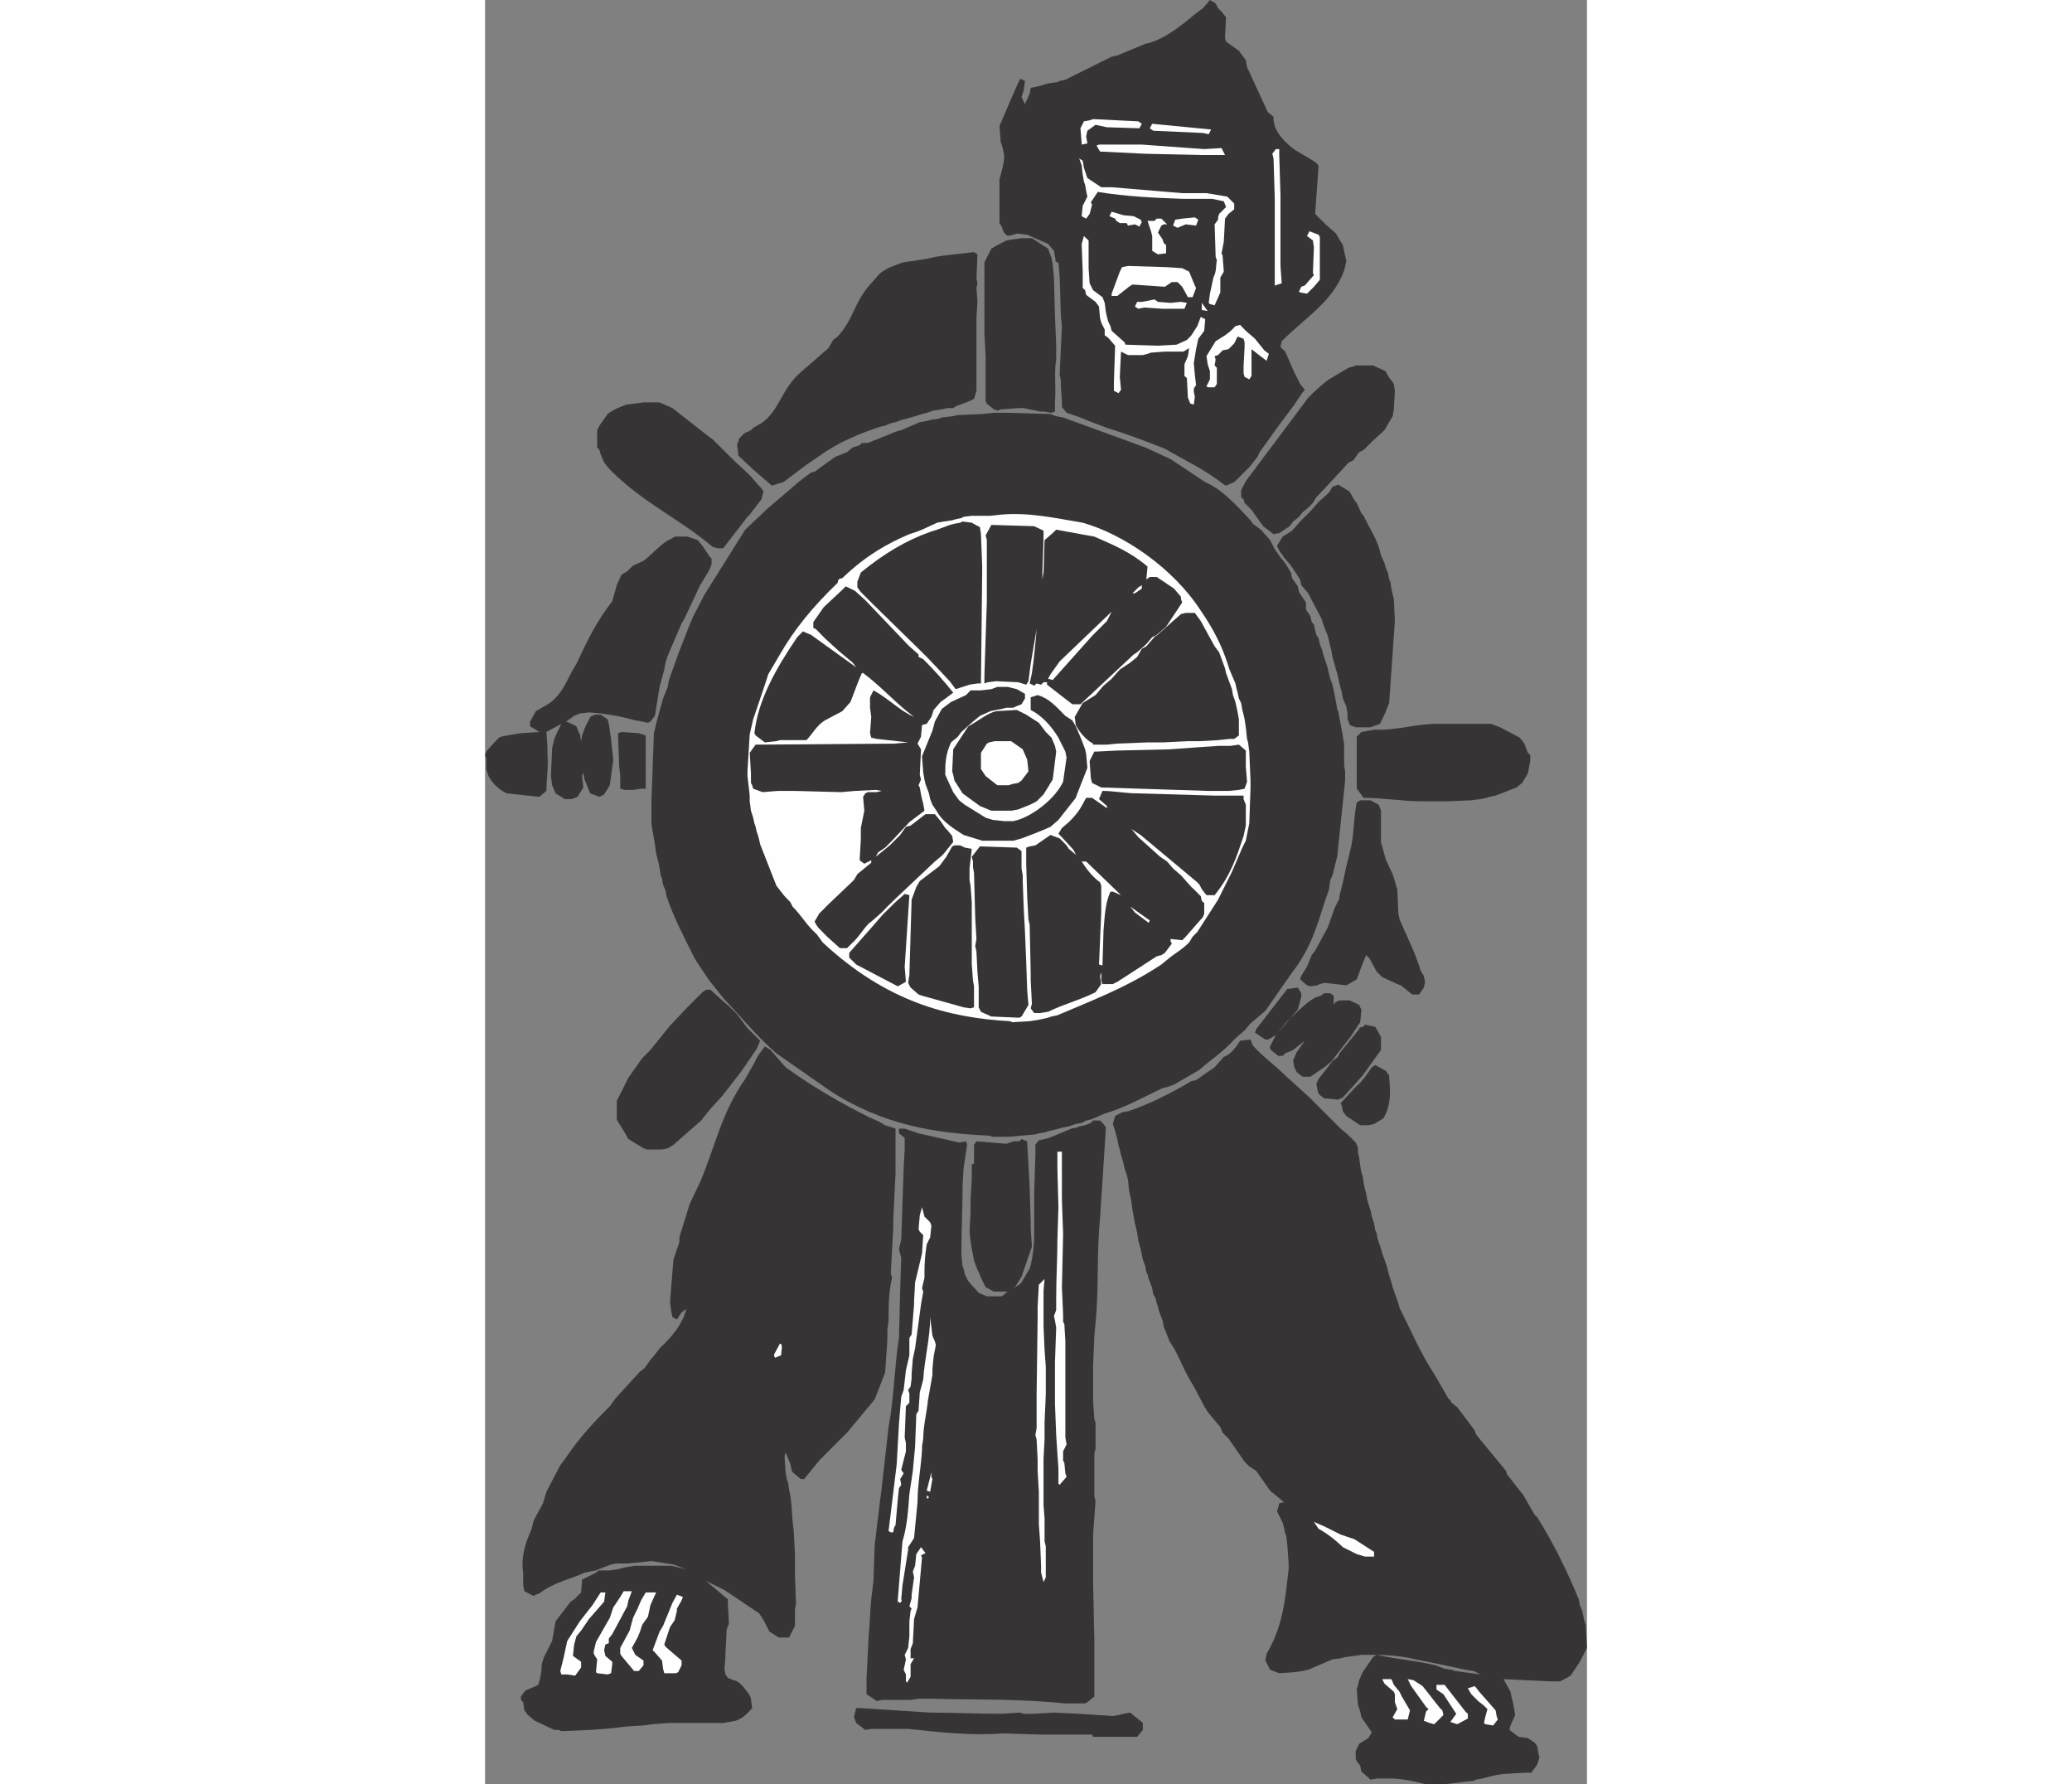
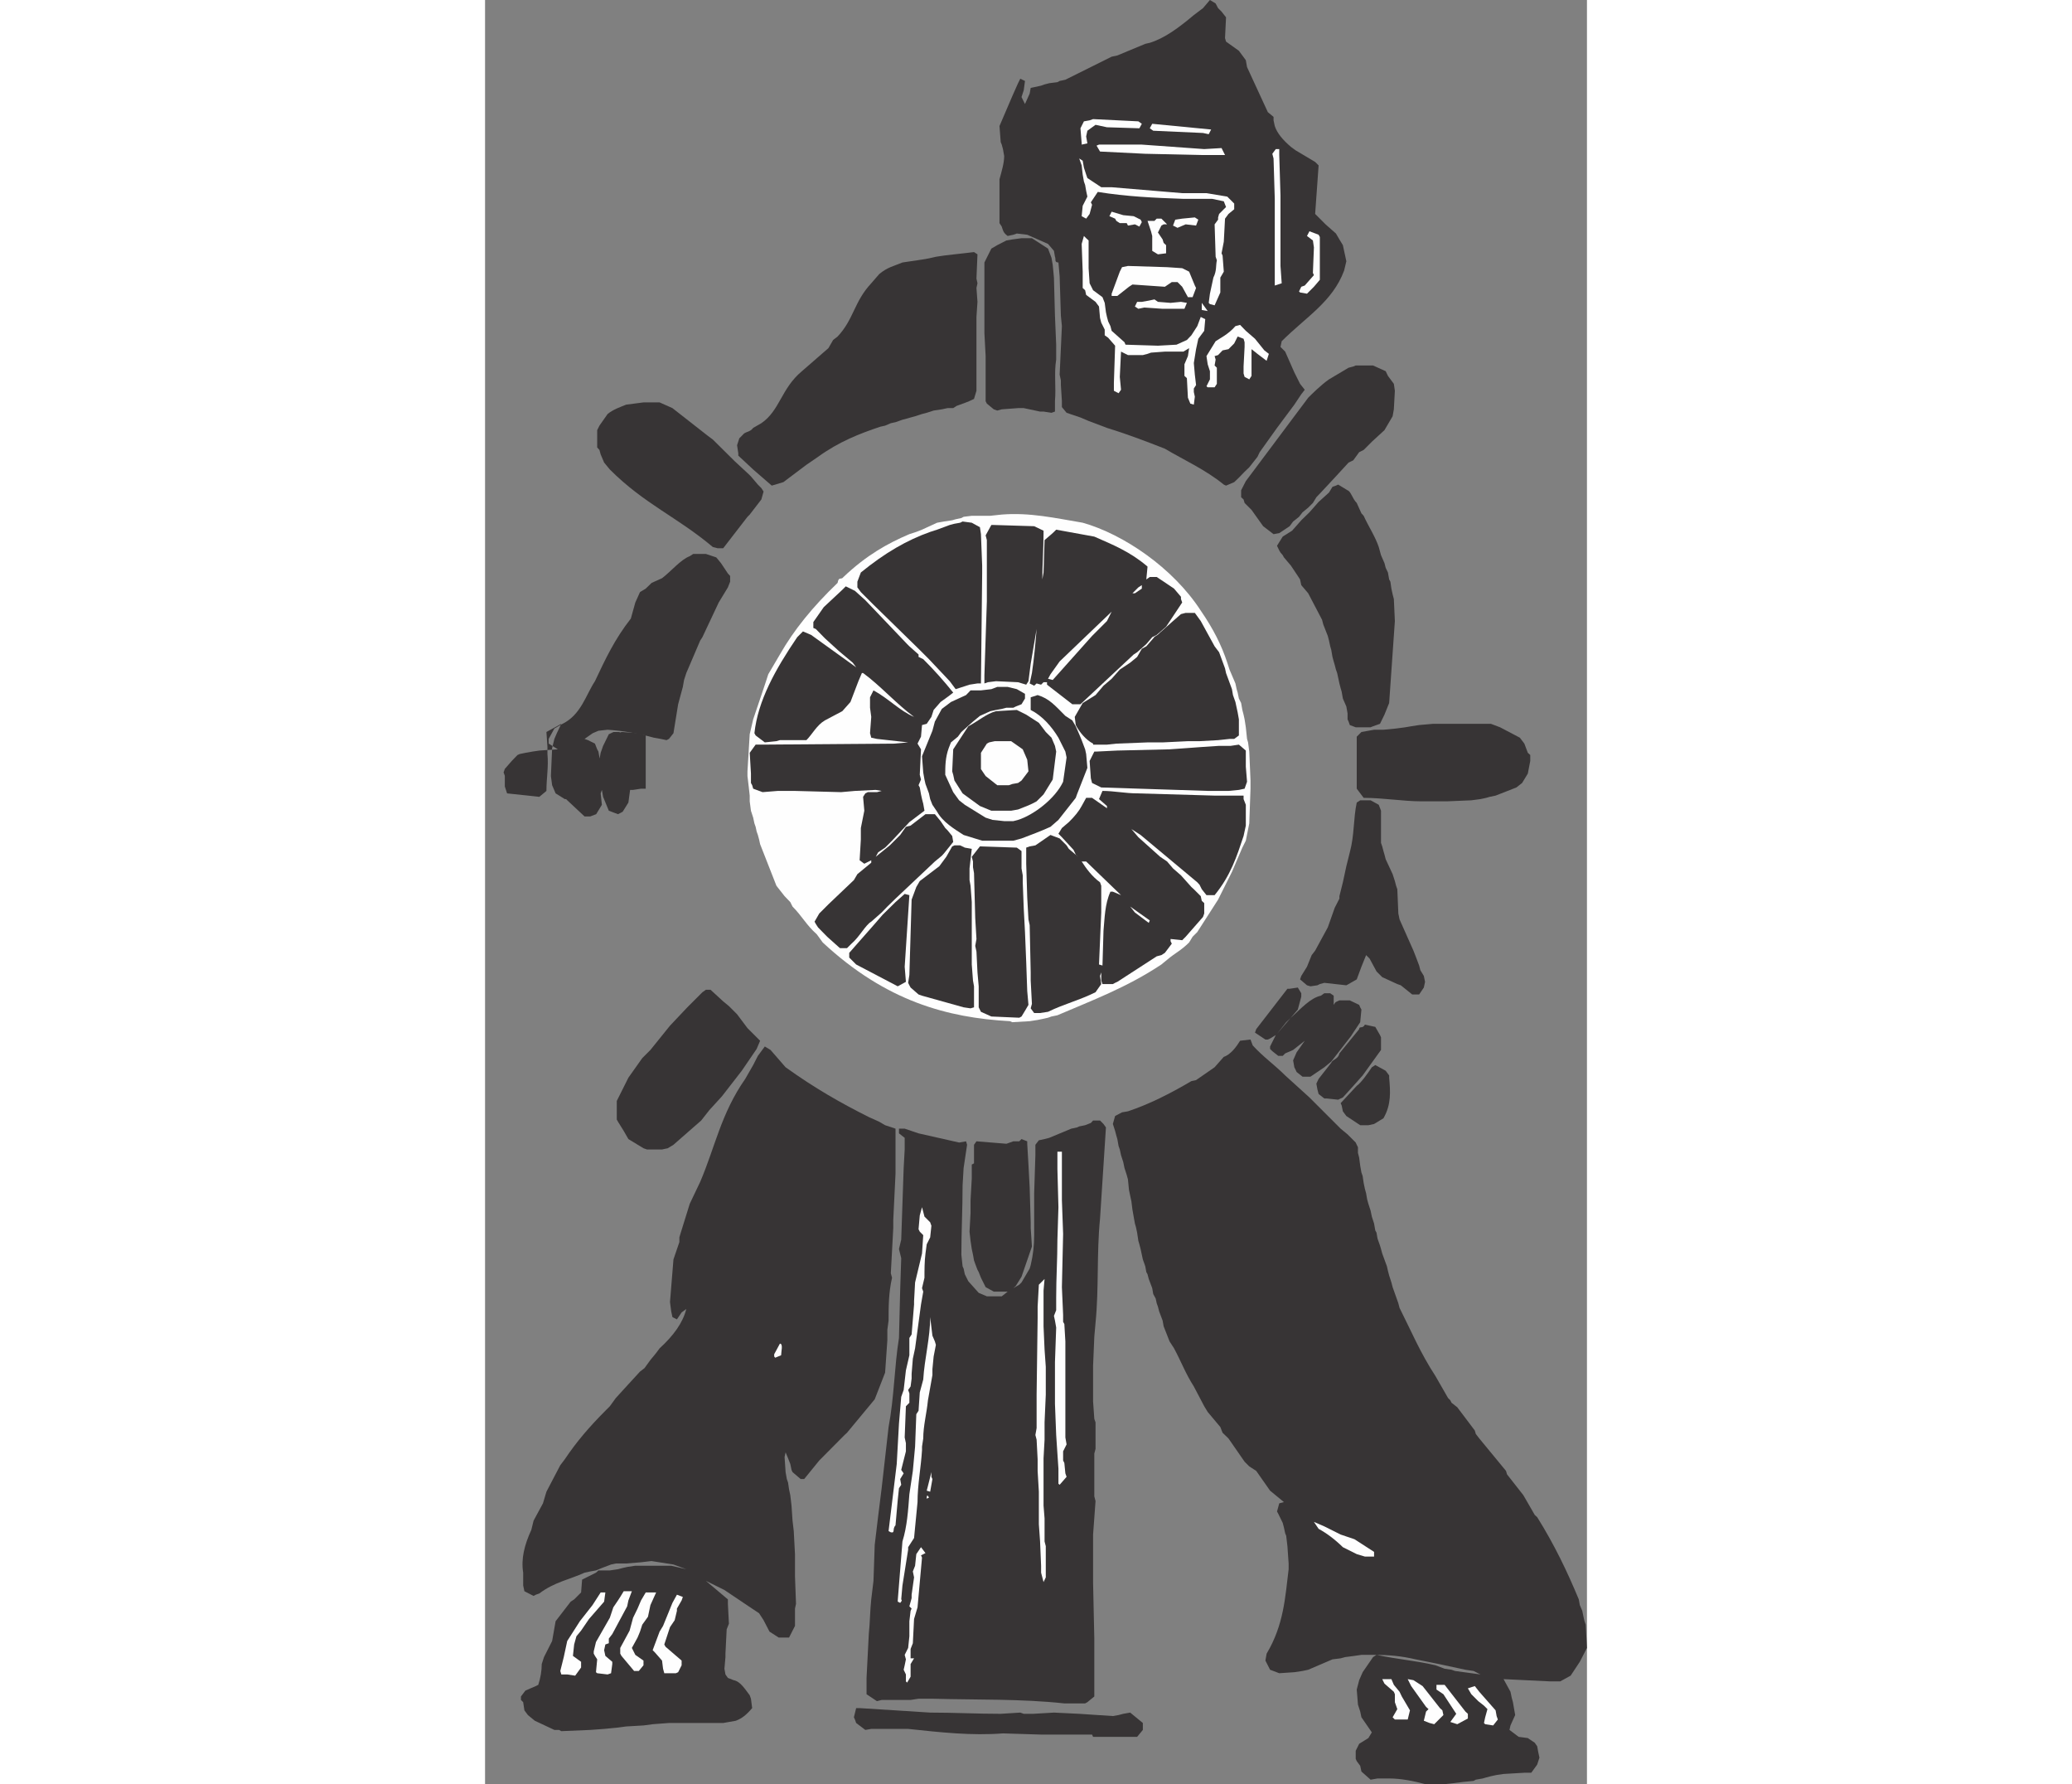
<svg xmlns="http://www.w3.org/2000/svg" xml:space="preserve" width="7.848in" height="6.757in" version="1.1" style="shape-rendering:geometricPrecision; text-rendering:geometricPrecision; image-rendering:optimizeQuality; fill-rule:evenodd; clip-rule:evenodd" viewBox="0 0 138269.11 223855.83">
  <rect x="0" y="0" width="138269.11" height="223855.83" fill="#808080" stroke="none" />
  <defs>
    <style type="text/css">
   
    .fil2 {fill:none}
    .fil1 {fill:#FEFEFE}
    .fil0 {fill:#373435}
   
  </style>
  </defs>
  <g id="Layer_x0020__x0028_Black_x0020_and_x0020_White_x0029_">
    <g id="_2008546202464">
      <path class="fil0" d="M120128.28 223855.83l-2046.9 0 0 0c-1586.34,-435.03 -3172.69,-742.04 -4631.16,-742.04l0 0 -1458.4 0 -869.98 153.54 -1151.39 -1023.45 -153.47 -716.44 -434.95 -588.5 -127.94 -281.48 0 -1023.45 434.95 -869.91 1151.39 -716.44 434.95 -716.44 -1304.93 -1893.36 -153.47 -716.44 -281.48 -869.91 -153.47 -1893.43 307.01 -1176.99 434.95 -997.85 1304.93 -1893.43 434.95 -281.41 0 0c2609.79,562.89 4912.57,716.44 7394.5,1304.86l0 0 1151.39 435.03 869.91 127.94 434.95 153.47 3198.36 434.95 -869.98 -434.95 -1023.45 -153.47 -2021.3 -435.03 -1304.93 -281.41 -2916.88 -588.5 0 0c-1867.75,-434.95 -3479.7,-562.89 -5219.59,-562.89l0 0 -1586.42 0 -869.91 127.94 -1176.99 153.47 -562.89 153.54 -1023.45 127.94 -3044.82 1304.93 -716.36 153.47 -1023.45 153.54 -1893.43 127.94 -1151.39 -434.95 -588.5 -1151.39 153.54 -869.98 0 0c2174.84,-3633.24 2328.38,-7113.02 2763.34,-10592.79l0 0 0 -716.44 -153.54 -2174.84 -153.54 -1304.86 -127.87 -307.09 -153.54 -716.44 -153.54 -588.42 -562.89 -1151.39 -153.54 -281.48 281.48 -1023.45 588.5 -153.54 -1739.89 -1432.8 -1739.89 -2481.93 -869.91 -562.89 -588.5 -588.5 -2021.37 -2916.81 -741.97 -716.44 -281.48 -716.44 -1586.34 -1893.43 -434.95 -716.36 -1304.93 -2481.93 0 0c-1023.45,-1586.34 -1611.95,-3172.69 -2481.85,-4784.63l0 0 -562.89 -869.98 -742.04 -1893.36 -127.94 -716.44 -434.95 -1151.39 -153.54 -588.5 -153.47 -434.95 -127.94 -588.5 -307.09 -562.89 -127.94 -742.04 -434.95 -1151.39 -153.47 -588.5 -153.54 -281.41 -127.94 -716.44 -307.01 -869.91 -127.94 -588.5 -153.54 -716.44 -153.54 -588.5 -127.87 -434.95 -153.54 -1023.45 -153.54 -716.44 -127.94 -434.95 -153.47 -869.98 -153.54 -869.91 -127.94 -1023.45 -153.54 -716.44 -153.47 -742.04 -127.94 -1304.86 -153.54 -562.89 -281.41 -869.98 -153.54 -741.97 -281.48 -869.98 -153.47 -716.44 -153.54 -434.95 -153.54 -869.91 -127.87 -434.95 -153.54 -588.5 -281.48 -869.98 281.48 -997.85 869.91 -460.56 742.04 -127.94 0 0c2609.79,-869.91 5219.66,-2174.84 7957.4,-3786.79l0 0 588.5 -127.94 2328.31 -1611.95 1151.39 -1304.93 0 0c869.98,-281.41 1611.95,-1304.86 2046.97,-2021.3l0 0 1304.86 -153.54 281.48 742.04 0 0c1304.93,1432.8 2763.34,2456.25 4068.27,3761.18l0 0 3044.75 2763.34 869.98 869.98 3044.75 3044.75 869.98 716.44 1023.45 1023.45 127.94 281.48 153.47 307.01 0 716.44 153.54 588.5 127.94 997.85 153.47 869.91 153.54 435.03 127.94 869.91 153.54 742.04 153.47 562.89 127.94 741.97 153.54 562.89 281.41 869.98 153.54 741.97 281.48 869.98 153.47 869.91 153.54 281.48 127.94 741.97 307.01 869.98 127.94 434.95 153.54 562.89 588.5 1611.95 127.94 562.89 153.47 588.5 281.48 869.98 153.47 588.42 716.44 2021.37 153.54 588.5 0 0c1458.4,2891.28 2609.79,5654.61 4503.22,8545.89l0 0 1586.34 2763.34 281.48 281.41 153.47 307.01 716.44 562.97 2200.44 2916.81 127.94 434.95 434.95 562.97 3351.83 4068.2 127.94 434.95 2046.9 2609.87 1432.87 2481.85 307.01 281.48 0 0c2174.84,3479.77 3761.18,6806 5219.66,10311.31l0 0 127.87 716.44 307.09 716.44 153.47 741.97 127.94 562.89 153.54 435.03 153.54 2916.81 -895.58 1739.89 -1151.39 1739.89 -1023.45 562.89 -281.41 153.54 -1304.93 0 -5808.08 -281.48 869.91 1586.42 153.54 741.97 153.47 562.89 127.94 742.04 153.54 869.91 -588.5 1304.93 -127.94 562.89 1151.39 869.91 1151.39 153.54 869.98 588.5 307.01 434.95 127.94 716.44 153.47 716.44 -281.41 869.91 -742.04 1023.45 -869.91 0 -2609.79 153.54 -869.98 127.94 -716.44 153.54 -588.5 153.47 -434.95 127.94 -869.91 153.54 -281.48 153.47 -1304.86 127.94 -1176.99 153.54 -1432.87 153.54z" />
      <path class="fil0" d="M78192.07 217894.13l-1893.36 0 -127.94 -281.41 -6243.04 0 -4938.18 -153.54 0 0c-3914.73,307.09 -7829.45,-127.94 -11897.73,-562.89l0 0 -4631.09 0 -742.04 127.94 -1151.39 -869.91 -153.54 -435.03 -127.87 -281.41 281.41 -1151.39 434.95 0 8852.9 562.89 0 0c3044.82,0 5808.16,153.54 8852.98,153.54l0 0 2456.25 -153.54 434.95 153.54 1176.99 0 2609.87 -153.54 3172.62 153.54 4221.74 281.41 716.44 -127.94 588.5 -153.47 869.91 -153.54 1586.42 1304.93 0 869.91 -716.44 869.91 -281.48 0 -3351.83 0z" />
      <path class="fil0" d="M9287.86 217024.22l-588.5 0 -2456.32 -1151.39 -869.91 -716.44 -434.95 -588.5 -153.54 -1023.45 -281.48 -281.41 0 -435.03 562.97 -741.97 1304.86 -562.89 307.09 -153.54 0 0c281.41,-869.91 434.95,-1739.89 434.95,-2609.79l0 0 281.41 -869.98 1023.45 -2021.3 435.03 -2481.93 1893.36 -2456.25 434.95 -281.48 869.98 -869.91 127.94 -1611.95 1739.89 -869.98 307.01 -281.41 1432.87 0 1023.45 -153.54 588.5 -153.54 562.89 -127.87 1023.45 -153.54 4503.22 0 1893.36 434.95 -1611.95 -588.5 -2763.34 -434.95 -1304.86 153.54 -1867.83 153.47 -1304.93 0 -588.5 127.94 -1151.39 434.95 -741.97 307.09 -716.44 127.94 -716.44 153.47 0 0c-1893.36,869.98 -3786.79,1176.99 -5680.22,2609.87l0 0 -434.95 153.47 -281.41 153.54 -1151.39 -588.5 -153.54 -716.44 0 -434.95 0 -1176.99 0 0c-281.48,-1739.89 153.54,-3479.7 1023.45,-5373.13l0 0 281.48 -1151.39 1176.92 -2174.84 435.03 -1458.4 1739.89 -3326.3 562.89 -741.97 0 0c1458.4,-2174.84 3044.75,-4042.67 5219.59,-6217.51l0 0 435.03 -434.95 741.97 -1023.45 1586.34 -1739.89 1458.48 -1586.42 562.89 -434.95 741.97 -1023.45 716.44 -869.91 434.95 -588.5 0 0c1739.89,-1586.34 2916.88,-3198.29 3351.83,-4938.18l0 0 -588.5 434.95 -588.5 869.91 -562.89 -281.41 -153.47 -716.44 -153.54 -1176.99 434.95 -5347.53 742.04 -2174.84 0 -588.5 127.94 -435.03 1176.92 -3786.79 1304.93 -2737.73 0 0c1867.83,-4349.68 2609.79,-8571.42 5654.61,-12921.18l0 0 997.85 -1739.89 588.5 -1151.39 869.98 -1176.92 716.36 434.95 1893.43 2174.84 0 0c3633.24,2609.79 6959.55,4503.22 10439.25,6243.11l0 0 1304.93 588.5 742.04 434.95 1304.86 434.95 0 869.98 0 4784.63 -281.41 5808.16 0 997.85 -307.09 5680.22 153.54 562.89 0 0c-434.95,1893.36 -434.95,3633.24 -434.95,5373.13l0 0 -153.54 1151.39 0 1304.93 -281.41 4068.2 -1304.93 3351.83 -3479.77 4196.21 -307.01 281.41 -3172.76 3198.36 -1893.36 2328.31 -434.95 0 -1023.52 -869.91 -127.87 -281.48 -153.54 -741.97 -281.48 -716.44 -307.01 -742.04 -127.94 588.5 127.94 1893.43 153.54 869.91 153.47 435.03 127.94 869.91 153.54 716.44 153.54 1304.86 127.87 1893.43 153.54 1304.93 153.54 2891.28 0 2763.34 127.94 3479.7 -127.94 588.5 0 2174.84 -742.04 1458.48 -1304.86 0 -1151.39 -742.04 -742.04 -1432.8 -562.89 -869.98 -1304.93 -869.91 -3044.75 -2046.97 -2328.38 -1151.39 2763.34 2328.38 0 562.89 127.94 2481.93 -281.48 716.44 -153.47 3044.75 0 434.95 -127.94 1458.48 127.94 716.36 307.01 435.03 716.44 281.41 0 0c869.91,153.54 1458.4,1176.99 2021.3,1893.43l0 0 153.54 434.95 153.47 1176.99 0 0c-741.97,869.91 -1304.86,1304.86 -2046.9,1586.34l0 0 -869.91 153.54 -716.44 127.94 -3198.29 0 -3607.71 0 -2046.9 153.47 -1151.39 153.54 -2174.84 127.94 -1176.99 153.47 -1586.34 153.54 -1739.89 127.94 -3633.32 153.54 -281.41 -153.54z" />
      <polygon class="fil1" points="121996.11,216307.78 121126.2,216026.37 121868.17,215002.92 120256.22,212546.6 119386.31,211958.1 119386.31,211369.6 120409.76,211369.6 123019.56,214721.44 123326.57,215002.92 123326.57,215591.35 " />
      <polygon class="fil1" points="125501.48,216307.78 125347.94,216154.31 125501.48,215437.88 125782.89,214414.42 125347.94,213979.4 124631.5,213416.5 123761.6,212546.6 123326.57,211804.56 124196.55,211523.15 124759.44,212239.58 126806.34,214567.9 126934.28,215284.33 127087.83,215719.29 126499.33,216461.33 " />
      <polygon class="fil1" points="118516.33,216154.31 117799.9,215872.83 118081.38,214721.44 118388.39,214414.42 118081.38,214132.94 116213.55,211523.15 115778.6,210653.17 116495.03,210781.11 117646.43,211523.15 119821.27,214286.48 120128.28,214567.9 120256.22,215156.39 119104.83,216307.78 " />
      <polygon class="fil1" points="114166.65,215719.29 113885.17,215437.88 114473.66,214414.42 114166.65,213544.45 114166.65,212546.6 114038.71,212239.58 112861.72,211216.06 112580.31,210653.17 113731.7,210653.17 114038.71,211369.6 114755.15,212239.58 115036.56,212828.01 116060.08,214567.9 115778.6,215719.29 115471.58,215719.29 " />
      <path class="fil0" d="M72690.99 213697.99c-5373.06,-588.5 -11027.67,-434.95 -16554.35,-588.5l0 0 -1739.89 0 -997.85 153.54 -3633.32 0 -588.5 153.47 -1304.86 -869.91 0 -2046.9 281.41 -5501.14 0 0c153.54,-1458.4 153.54,-2916.81 307.09,-4349.68l0 0 281.41 -2328.38 153.54 -4503.15 434.95 -3633.32 434.95 -3479.77 869.98 -7675.91 0 0c716.44,-3786.79 716.44,-7547.97 1304.86,-11181.29l0 0 153.54 -6089.57 127.94 -3914.73 -281.48 -1151.39 281.48 -1176.99 307.01 -8980.85 127.94 -2328.38 0 -1458.4 -716.44 -562.89 0 -588.5 716.44 0 1739.89 588.5 5091.72 1151.39 869.91 -153.54 127.94 435.03 -434.95 2916.81 -127.94 2174.84 0 0c0,2891.28 -153.54,5808.16 -153.54,8699.43l0 0 153.54 1458.4 127.94 281.48 153.54 716.36 434.95 869.98 1304.93 1458.4 1023.45 434.95 1867.75 0 742.04 -588.42 -1739.89 0 -1023.45 -562.97 -588.5 -1176.92 -281.41 -716.44 -153.54 -281.48 -281.48 -741.97 -153.47 -434.95 -127.94 -716.44 -153.54 -716.44 -153.54 -1023.45 -127.87 -1151.39 127.87 -2328.38 0 -1611.95 153.54 -2737.73 0 -1739.89 281.48 -153.54 0 -2328.31 307.01 -435.03 3761.18 307.09 869.98 -307.09 741.97 0 281.48 -281.41 716.44 281.41 0 307.09 153.47 2609.79 153.54 2891.28 127.94 4349.68 0 716.44 153.54 2328.38 -1304.93 3786.79 -716.44 1151.39 -307.01 281.41 741.97 -434.95 281.48 -281.41 1023.45 -1739.89 127.94 -435.03 0 0c307.01,-1304.86 434.95,-2456.25 434.95,-3761.18l0 0 0 -5245.19 153.54 -4784.71 0 -1304.86 434.95 -562.97 716.44 -153.47 588.5 -153.54 2763.26 -1151.39 716.36 -153.54 281.48 -127.87 742.04 -153.54 716.36 -281.48 281.48 -307.01 869.91 0 435.03 434.95 307.01 434.95 -742.04 11462.77 0 0c-434.95,4349.68 -127.94,8699.36 -562.89,13049.12l0 0 -153.47 1739.81 -153.54 3633.32 0 869.91 0 3633.32 153.54 2174.84 153.47 434.95 0 3326.23 -153.47 588.5 0 5373.13 153.47 588.5 -307.01 4196.21 0 4631.16 0 1458.4 153.54 6959.55 0 1176.92 0 2302.78 0 3786.79 -869.98 716.44 -281.41 153.54 -742.04 0 -1867.83 0z" />
      <polygon class="fil1" points="52963.96,211088.19 52810.42,210934.65 52810.42,210064.67 52528.93,209476.25 52656.87,208913.28 52810.42,208171.31 52656.87,207608.42 53091.83,206738.44 53245.37,205280.04 53245.37,203386.61 53398.91,202081.75 53526.85,201800.26 53245.37,201518.85 53526.85,200495.4 53526.85,200060.38 53833.87,197885.54 53680.32,197143.57 53961.81,196427.13 54115.35,194968.73 54703.77,194098.75 55266.74,194840.79 54703.77,195122.2 54831.71,195403.68 54268.82,201646.79 53833.87,203105.2 53680.32,206149.94 53398.91,206866.38 53398.91,208043.37 53833.87,208043.37 53398.91,208759.81 53398.91,210346.15 " />
      <polygon class="fil1" points="10311.31,210064.67 9569.27,210064.67 9441.4,209629.72 9876.35,207889.83 10311.31,205868.53 11897.65,203386.61 13484,201365.31 14507.52,199778.97 15095.94,199778.97 14942.47,200930.36 13049.04,203105.2 12051.2,204563.6 11462.7,205280.04 11181.22,206303.49 11027.75,207736.36 12051.2,208478.33 12051.2,209194.76 11309.16,210218.21 " />
      <polygon class="fil1" points="14072.49,209911.2 13919.02,209783.26 14072.49,208171.31 13791.08,207736.36 13637.54,207454.88 13637.54,207173.47 13919.02,205996.47 15658.91,202951.65 16093.86,201646.79 16682.36,200776.81 16963.77,200341.86 17398.72,199625.42 18422.25,199625.42 17987.22,200776.81 17833.75,201518.85 15965.92,204998.55 15530.97,205561.52 15530.97,206149.94 15095.94,206303.49 14942.47,207019.92 15095.94,207736.36 15965.92,208478.33 15965.92,208759.81 15812.38,209911.2 15377.43,210064.67 " />
      <polygon class="fil1" points="22925.4,209911.2 22490.44,209911.2 22336.97,209348.31 22209.03,208324.86 21313.45,207301.33 21032.04,207019.92 21901.95,204691.54 22336.97,203975.1 23513.89,201083.83 24076.79,200060.38 24818.83,200341.86 24665.28,200776.81 24076.79,201800.26 24076.79,202081.75 23795.38,203258.74 23206.88,204128.65 22490.44,206303.49 22643.99,206584.97 24665.28,208324.86 24665.28,208913.28 24230.33,209783.26 23948.92,209911.2 " />
      <polygon class="fil1" points="18703.66,209629.72 17117.31,207736.36 16963.77,207454.88 16963.77,206738.44 18140.76,204563.6 18575.72,202951.65 19138.61,201800.26 19573.64,200776.81 20162.06,199778.97 20443.54,199778.97 21466.99,199778.97 20750.56,201365.31 20443.54,202823.71 19727.11,203821.63 19445.7,204691.54 19138.61,205433.58 18422.25,206738.44 18857.2,207608.42 19880.65,208324.86 19880.65,208913.28 19292.15,209629.72 " />
      <path class="fil1" d="M51786.97 200930.36l0 -153.54 588.5 -7394.5 0 0c588.5,-1893.36 716.36,-3914.73 869.91,-5936.03l0 0 434.95 -2916.88 281.48 -3044.75 153.54 -4068.27 281.41 -434.95 153.54 -2302.78 434.95 -1611.95 0 0c153.54,-2609.87 869.91,-5219.66 869.91,-7829.45l0 0 281.48 2328.38 307.01 716.36 127.94 435.03 -281.41 1458.4 -153.54 1586.34 0 742.04 -562.89 3172.69 0 0c-153.54,1611.95 -588.5,3198.29 -588.5,4784.71l0 0 -153.54 1023.45 0 434.95 0 0c-127.94,2174.84 -562.89,4349.68 -562.89,6524.52l0 0 -434.95 4503.22 -742.04 1151.39 0 307.01 -716.36 4503.22 -153.54 1739.89 0 0c153.54,127.94 0,281.48 -127.94,434.95l0 0 -307.01 -153.47z" />
      <polygon class="fil1" points="70081.27,198474.03 69774.26,197297.04 69774.26,196427.13 69646.32,193382.31 69492.78,191207.47 69492.78,189621.13 69492.78,187139.27 69339.23,184529.41 69339.23,183071 69211.29,180614.68 69057.82,180026.18 69211.29,179156.28 69211.29,174960.07 69339.23,165390.72 69339.23,163932.32 69492.78,161168.98 70209.21,160452.55 70081.27,161911.02 70081.27,163062.41 70081.27,164802.3 70081.27,166388.64 70209.21,169305.45 70362.68,171480.36 70362.68,172631.75 70362.68,174960.07 70209.21,178439.84 70209.21,180614.68 70081.27,182943.06 70081.27,183812.97 70081.27,184682.95 70081.27,186269.29 70081.27,187011.33 70081.27,188879.09 70209.21,190491.03 70209.21,191795.97 70209.21,193382.31 70362.68,193970.81 70362.68,196427.13 70362.68,197885.54 " />
      <path class="fil1" d="M110405.47 195275.74l-1023.45 -307.01 -1739.89 -869.98 0 0c-1023.45,-997.85 -2021.37,-1739.89 -3044.82,-2302.78l0 0 -588.5 -869.91 1304.93 562.89 2046.9 1023.45 1739.89 588.5 2456.32 1586.34 0 588.5 -1151.39 0z" />
      <path class="fil1" d="M50635.58 192077.45l1023.45 -8417.95 281.41 -5066.12 281.48 -3351.83 307.01 -869.98 281.48 -2456.25 434.95 -1893.43 0 -2174.84 281.48 -434.95 307.01 -3761.18 0 -435.03 127.94 -2328.31 869.91 -3633.32 153.54 -2302.78 -434.95 -434.95 -153.54 -307.01 153.54 -1739.89 281.41 -1023.45 307.09 1176.92 716.36 716.44 153.54 434.95 -153.54 1458.48 -434.95 869.91 -153.47 1151.39 0 0c-127.94,1023.45 -127.94,2046.9 -127.94,3044.82l0 0 -307.09 1304.86 153.54 435.03 -281.48 1611.95 -741.97 5501.07 -281.48 1304.86 -153.47 1893.43 0 588.5 -127.94 997.85 -307.09 434.95 153.54 435.03 0 1176.92 -434.95 435.03 -153.54 3914.73 153.54 716.36 0 1023.52 -588.5 2328.31 307.01 435.03 -434.95 716.36 127.94 716.44 -281.48 434.95 -153.47 1458.48 -281.48 3198.29 0 0c-434.95,434.95 0,997.85 -588.5,869.91l0 0 -281.41 -153.47z" />
      <path class="fil1" d="M55420.21 188009.18c0,-127.94 0,-716.44 281.48,-127.94l0 0 -281.48 127.94z" />
      <polygon class="fil1" points="55420.21,187011.33 55573.75,186422.84 56008.71,184682.95 56008.71,185271.45 56136.65,185552.86 55855.16,187139.27 " />
      <path class="fil1" d="M72102.5 186269.29l-153.47 -127.94 0 -1893.36 -127.94 -1893.43 -153.54 -2328.38 -153.54 -3914.73 0 -2609.79 0 -1304.93 0 -1304.86 153.54 -4349.75 -153.54 -869.91 -127.8 -588.5 281.34 -716.44 0 -1586.34 0 0c0,-2481.85 153.54,-4784.63 153.54,-7266.56l0 0 127.94 -4068.2 -127.94 -4784.71 0 -869.91 0 -1304.93 562.89 0 0 1611.95 0 869.91 0 3607.71 153.54 4221.74 -153.54 6678.06 153.54 3479.77 0 869.98 153.47 281.41 127.94 2174.84 0 2328.38 0 716.44 0 2916.88 0 4631.09 0 1458.48 153.54 869.91 -434.95 869.98 0 1151.39 153.47 307.01 127.94 1304.93 153.54 434.95 -869.98 997.85z" />
      <path class="fil1" d="M36409.47 170328.97l-127.94 -153.54 0 -281.48 716.44 -1330.46 0 0c434.95,0 153.54,1023.45 153.54,1458.4l0 0 -742.04 307.09z" />
      <line class="fil2" x1="55420.21" y1="164367.27" x2="55420.21" y2="164367.27" />
      <polygon class="fil1" points="56443.66,164367.27 56290.19,163778.78 " />
      <line class="fil2" x1="29015.04" y1="158124.24" x2="29015.04" y2="158124.24" />
      <polygon class="fil0" points="21032.04,144205.14 20315.6,144205.14 19880.65,144051.67 17987.22,142900.28 17398.72,141876.83 16682.36,140725.44 16528.82,140443.96 16528.82,139548.45 16528.82,138115.57 17987.22,135198.76 19727.11,132742.44 20750.56,131718.99 23206.88,128674.17 25381.72,126371.39 25688.73,126064.38 27275.15,124478.03 27710.11,124170.95 28298.6,124170.95 29884.95,125629.42 30601.38,126217.92 31624.83,127241.37 32929.77,128981.26 33211.18,129262.67 34516.11,130567.6 34081.16,131591.05 32213.33,134328.78 29731.4,137527.08 28145.06,139266.96 27121.61,140571.9 26123.76,141441.8 23641.83,143616.72 22925.4,144051.67 22209.03,144205.14 " />
-       <path class="fil0" d="M65296.57 142618.8l-1611.95 0 -434.95 -153.47 0 0c-6678.06,-281.48 -13356.13,-1304.93 -20008.59,-5654.61l0 0 -6678.06 -4656.77 0 0c-2328.38,-2021.3 -4503.22,-4631.16 -6678.06,-6959.48l0 0 -1739.89 -2174.91 -588.5 -869.91 -869.91 -1304.93 -434.95 -716.36 0 0c-1304.93,-2609.87 -2609.87,-5091.72 -3479.77,-7701.51l0 0 -127.94 -716.36 -307.01 -716.44 -127.94 -742.04 -153.54 -434.95 -153.54 -869.91 -127.94 -716.44 -153.47 -588.5 -153.54 -588.5 -153.54 -1151.39 -127.87 -716.44 -153.54 -869.91 -153.54 -1023.45 0 -2763.34 307.09 -8545.89 281.41 -1176.99 588.5 -2174.84 281.48 -997.85 588.42 -1458.48 153.54 -869.91 1304.93 -3633.24 1304.86 -3326.3 435.03 -1023.45 1432.8 -2763.34 5091.72 -8110.87 2302.78 -2174.84 307.01 -307.09 4068.27 -3479.7 716.44 -562.97 0 0c434.95,-307.01 869.91,-741.97 1304.86,-741.97l0 0 1586.42 -1151.39 1023.45 -716.44 1458.4 -588.5 716.44 -588.5 869.91 -281.41 281.48 -281.48 741.97 0 3633.32 -1458.4 562.89 -153.54 2328.38 -997.85 869.91 -153.54 588.5 -153.47 997.85 -153.54 307.09 -127.94 1304.86 -153.54 716.44 -153.47 3044.82 -127.94 1458.4 -153.54 1893.43 0 5219.59 153.54 716.36 281.41 869.98 153.54 10311.31 3761.18 3172.69 1458.48 4349.75 2891.28 0 0c2046.9,869.91 3786.79,2763.34 5680.14,4784.63l0 0 281.48 434.95 1023.45 742.04 1151.39 1304.86 588.5 1151.39 716.44 1023.52 588.5 716.36 716.36 1176.99 153.54 716.44 716.44 1023.45 153.47 716.44 281.48 434.95 588.5 869.91 0 869.98 562.89 869.91 153.54 716.44 281.41 307.01 153.54 716.44 153.54 588.5 281.41 434.95 153.54 716.44 281.41 716.44 153.54 588.5 281.48 869.91 281.41 869.98 153.54 741.97 153.47 562.89 281.48 742.04 153.54 716.44 127.94 588.5 153.47 869.91 153.54 869.91 127.94 281.48 153.47 869.91 153.54 716.44 127.94 742.04 153.54 869.91 153.47 869.98 0 2737.73 127.94 741.97 0 1151.39 -997.85 9569.34 -307.01 1176.99 -281.48 1151.39 -281.48 588.5 -153.47 1151.39 0 0c-1304.93,3633.17 -1893.43,6959.48 -4631.16,10439.18l0 0 -3351.83 4810.31 -1867.83 1586.34 -741.97 869.91 -997.92 869.98 -307.01 281.41 0 0c-1458.4,1611.95 -2891.28,2481.93 -4349.68,3786.79l0 0 -3198.29 1867.83 -869.98 307.01 -562.89 127.94 0 0c-2174.84,1023.45 -4221.74,2174.84 -6396.58,2916.88l0 0 -869.98 281.48 -1739.89 741.97 -588.5 127.94 -562.89 307.01 -741.97 127.94 -869.98 307.09 -716.36 127.87 -588.5 153.54 -562.82 153.54 -588.5 127.94 -435.03 153.47 -869.91 153.54 -434.95 127.94 -1739.89 153.54 -1739.89 153.47 -281.48 0z" />
      <path class="fil0" d="M109816.97 141160.39l-1739.89 -1151.39 -434.95 -588.5 -153.54 -742.04 -127.94 -281.41 2021.37 -2174.84 0 0c588.42,-434.95 1304.86,-1458.48 1893.36,-2328.38l0 0 434.95 -281.48 1304.93 716.44 434.95 588.5 0 281.48 0 0c153.54,1739.89 281.48,3351.83 -716.44,5091.65l0 0 -1176.92 716.44 -716.44 153.54 -1023.45 0z" />
      <path class="fil0" d="M105620.76 137808.56l-307.01 0 -716.44 -562.89 -153.54 -588.5 -127.87 -716.44 281.41 -588.5 1586.34 -2021.3 0 0c153.54,-434.95 869.98,-434.95 1023.45,-1176.99l0 0 2481.93 -3044.75 0 0c0,-435.03 434.95,0 716.44,-562.97l0 0 1304.86 281.48 588.5 1023.45 127.94 281.48 0 1586.34 -2302.78 3198.29 -1023.45 1151.39 -1458.4 1611.95 -281.48 127.94 -307.01 153.54 -1432.87 -153.54z" />
      <path class="fil0" d="M102576.01 135070.82l-742.04 -588.5 -127.94 -281.48 -153.47 -307.01 -153.54 -869.91 434.95 -997.92 1023.45 -1458.4 -1458.4 1151.39 -997.85 434.95 -307.09 307.01 -562.89 0 -741.97 -588.42 -281.48 -281.48 0 -307.01 716.44 -1432.87 -716.44 434.95 -281.48 127.94 -307.01 0 -1304.93 -869.91 153.54 -434.95 3914.73 -5066.12 281.48 0 1023.45 -153.54 434.95 716.44 0 434.95 -434.95 1611.95 -2609.87 3044.75 1151.39 -1458.4 588.5 -562.89 0 0c1304.93,-1176.99 2456.32,-2481.85 3761.26,-2763.34l0 0 434.95 -307.01 741.97 0 435.03 307.01 0 1151.39 0 0c281.41,-434.95 127.94,-281.48 716.36,-562.89l0 0 1304.93 0 1176.99 562.89 127.94 307.01 153.47 281.48 -153.47 1586.34 -869.98 1304.93 -281.41 434.95 -2481.93 3198.29 -869.91 716.44 -1739.89 1176.99 -997.85 0z" />
      <path class="fil1" d="M65859.53 128111.28c-7829.45,-434.95 -15531.04,-2481.85 -23488.36,-9876.35l0 0 -742.04 -1023.45 0 0c-1304.93,-1151.39 -1867.83,-2302.78 -3044.82,-3479.7l0 0 -281.41 -562.89 -716.44 -742.04 -1023.45 -1304.86 -2046.9 -5219.66 -127.94 -588.5 -153.54 -562.89 -153.47 -434.95 -127.94 -588.5 -153.54 -434.95 -153.54 -716.44 -281.41 -869.91 -153.54 -1176.99 0 -716.44 -127.94 -1151.39 -153.47 -1304.93 0 -588.5 281.41 -4656.69 434.95 -1867.83 1176.99 -3479.77 434.95 -1304.86 281.48 -869.98 1458.4 -2481.85 0 0c1739.89,-3044.82 4068.27,-5936.1 7240.96,-8980.85 153.54,-869.98 435.03,-307.09 742.04,-742.04 2891.28,-2737.73 5501.07,-4196.14 8264.41,-5373.13l0 0 869.98 -281.48 716.36 -281.41 1893.43 -869.98 869.91 -153.47 1023.45 -153.54 435.03 -127.94 716.36 -153.54 281.48 -153.47 1023.45 -127.94 1304.93 0 1023.45 0 1432.8 -153.54 0 0c3505.38,-281.41 6677.99,434.95 10157.77,1023.45 5091.72,1432.87 11334.83,5654.61 14814.61,11027.82 1586.34,2302.78 2609.79,4349.68 3326.23,6524.52l0 0 281.41 869.91 742.04 1739.89 153.47 716.44 127.94 434.95 153.54 742.04 281.48 562.89 153.47 869.91 153.54 588.5 127.94 588.5 153.47 997.85 153.54 1458.48 127.94 434.95 153.54 1151.39 153.47 3633.24 0 1023.52 -153.47 4349.68 -435.03 2174.84 -434.95 869.91 -1304.86 3044.82 -1739.89 3479.77 -2609.87 4068.13 -588.5 588.5 -434.95 716.44 0 0c-1023.45,1023.45 -1739.89,1304.93 -2763.34,2174.84l0 0 -716.44 588.5 0 0c-4349.68,2891.28 -8699.36,4503.22 -13049.04,6371.05l0 0 -741.97 153.47 -434.95 153.54 -562.89 127.94 -742.04 153.54 -997.85 153.47 -2174.84 127.94 -307.01 -127.94z" />
      <polygon class="fil0" points="63531.15,127522.78 62226.21,126934.28 61944.8,126371.39 61944.8,123735.99 61791.26,121996.11 61663.32,119386.31 61509.78,118669.88 61663.32,117799.97 61509.78,115190.1 61356.31,109535.63 61228.37,108793.59 61228.37,108077.16 61074.82,107488.66 62098.27,106183.8 66729.44,106337.27 67317.94,106772.3 67317.94,108947.14 67471.48,109817.04 67471.48,110687.02 67599.35,114038.78 67752.89,116929.99 67906.43,120691.25 68034.37,124324.49 68187.84,126064.38 67752.89,126806.42 67317.94,127522.78 67036.45,127676.32 " />
      <polygon class="fil1" points="105467.29,127522.78 106055.71,126499.33 " />
      <path class="fil0" d="M68904.28 127087.83l-434.95 -588.5 153.54 -562.89 -153.54 -2916.88 0 -1023.45 -127.94 -5936.03 -153.54 -716.44 -153.47 -2763.26 -127.94 -4221.74 0 -2021.37 434.95 -153.47 716.44 -127.94 1893.36 -1304.93 1151.32 434.95 869.98 869.98 281.41 434.95 1176.99 997.85 -307.01 -281.41 -281.48 -588.5 -1458.4 -1586.34 -434.95 -435.03 434.95 -716.36 869.91 -742.04 0 0c742.04,-716.44 1304.93,-1432.8 1611.95,-2021.3l0 0 562.89 -1023.45 742.04 0 1867.83 1304.86 0 -281.41 -997.92 -869.98 435.03 -1023.45 0 0c1432.8,0 2891.28,307.01 4349.68,307.01l0 0 9722.81 281.48 3633.32 0 0 434.95 281.41 716.44 0 2609.79 -281.41 1304.93 0 0c-869.98,2609.79 -1611.95,4938.18 -3633.32,7420.1l0 0 -1023.45 0 -588.5 -742.04 -281.41 -562.89 -281.48 -307.01 -7113.02 -5936.1 -1151.39 -741.97 869.98 1023.45 2737.73 2456.25 869.91 588.5 742.04 869.98 997.85 869.91 1304.93 1458.4 307.01 281.48 869.98 869.91 127.87 588.5 307.09 281.48 0 1304.93 -153.54 434.88 -2174.84 2481.85 -434.95 434.95 -1458.48 -153.47 0 281.41 153.54 307.09 -869.91 1151.39 -435.03 281.41 -588.42 153.54 -4938.25 3198.29 -281.41 127.94 -281.48 153.54 -1304.86 0 -153.54 -435.03 0 -1023.45 -153.54 435.03 153.54 1023.45 -716.44 1023.45 0 0c-2046.9,1023.45 -3914.73,1458.4 -5961.56,2456.25l0 0 -997.85 153.54 -742.04 0z" />
      <polygon class="fil0" points="60051.37,126371.39 54831.71,124912.99 54396.76,124759.44 53398.91,123889.54 53245.37,123608.05 53091.83,123301.04 53245.37,122303.19 53526.85,112861.86 54115.35,111275.45 54550.3,110533.48 57006.55,108665.65 57876.53,107488.66 58618.5,106183.8 58899.98,106055.86 59616.42,106055.86 60204.92,106337.27 61074.82,106490.81 60793.41,108947.14 60793.41,110405.54 60921.28,111121.98 61074.82,113168.88 61074.82,118516.4 61074.82,120998.26 61228.37,123019.56 61356.31,123735.99 61356.31,126371.39 60921.28,126499.33 " />
      <path class="fil0" d="M116341.49 124759.44l-1432.8 -1151.39 -435.03 -153.47 -1893.36 -869.98 -716.44 -716.44 -869.91 -1611.95 -435.03 -434.95 -588.5 1458.48 -588.42 1586.34 -1023.52 588.5 -281.41 153.47 -2763.34 -307.01 -562.89 153.54 -307.09 153.47 -869.91 127.94 -434.95 -127.94 -869.98 -741.97 153.54 -434.95 716.44 -1151.39 588.5 -1458.48 434.95 -562.89 1586.34 -2916.88 869.98 -2456.18 588.42 -1151.39 0 -307.09 435.03 -1739.81 434.95 -2021.37 434.95 -1739.89 0 0c588.5,-2174.84 434.95,-4221.74 869.98,-6243.11l0 0 434.95 -281.41 1304.86 0 1023.52 562.89 281.41 742.04 0 3326.23 0 716.36 153.54 435.03 153.47 588.5 127.94 434.95 153.54 588.5 869.91 1867.75 281.48 869.98 153.54 588.5 153.47 434.95 127.94 3044.82 153.54 741.89 1739.89 3914.73 281.41 716.44 435.03 1151.39 153.47 588.5 434.95 716.44 153.54 741.97 -153.54 716.44 -588.42 869.91 -869.98 0z" />
      <polygon class="fil0" points="51786.97,123735.99 46567.31,120998.26 45697.4,120128.35 45697.4,119539.85 48895.69,115906.54 49893.54,114755.22 51505.48,113168.88 52656.87,112145.43 53245.37,112298.97 52656.87,121279.74 52810.42,123173.1 " />
      <path class="fil1" d="M77040.67 120998.26l281.48 -6524.45 0 -1023.45 0 -2328.38 -153.54 -434.95 0 0c-997.85,-716.44 -1739.89,-1739.89 -2302.78,-2609.87l0 0 562.89 0 4375.28 4221.81 -1023.45 -435.03 -307.01 0 0 0c-716.44,1586.42 -716.44,3326.16 -869.91,4912.57l0 0 -127.94 4349.68 -435.03 -127.94z" />
      <path class="fil0" d="M44546.01 118951.36l-153.54 -127.94 -1458.4 -1304.93 -1151.39 -1176.99 -281.48 -434.95 -153.54 -281.41 588.5 -1023.38 1151.39 -1151.39 3198.36 -3044.82 434.95 -742.04 1739.89 -1432.8 0 -307.01 -869.98 434.95 -588.5 -434.95 153.54 -2609.87 0 -1432.8 434.95 -2174.84 -153.47 -1739.89 281.41 -435.03 307.01 -153.47 1151.39 0 588.5 -153.54 -741.97 -127.94 -2609.87 127.94 -1739.81 153.54 -5782.55 -153.54 -2174.84 0 -1893.43 153.54 -1176.99 -434.95 -127.94 -435.03 -153.47 -281.41 0 -1176.99 -153.54 -2609.79 742.04 -1023.45 869.91 0 16528.89 -127.94 1739.81 -153.54 -3914.73 -434.95 -716.36 -153.54 -153.54 -562.89 153.54 -2046.9 -153.54 -1151.39 0 -1304.93 434.95 -869.91 0 0c1893.43,1023.45 3351.83,2609.79 5091.72,3326.23 -2174.84,-1586.34 -4221.74,-3914.73 -6396.58,-5501.07l0 0 -153.54 0 -434.95 1023.45 -997.92 2609.79 -1023.45 1151.39 -2174.84 1151.39 0 0c-1023.45,588.5 -1586.34,1739.89 -2328.38,2481.85l0 0 -3326.23 0 -434.95 127.94 -1458.4 153.54 -1151.39 -869.91 -153.54 -281.48 0 0c434.95,-4068.27 2609.79,-7983 5373.13,-12051.2l0 0 716.44 -716.44 1023.45 434.95 5654.61 4068.27 -434.95 -588.5 -1739.89 -1458.4 -1739.89 -1586.42 -1151.39 -1176.92 -307.01 -127.94 0 -742.04 1304.86 -1867.83 2328.38 -2174.84 434.95 -434.95 1151.39 562.89 1304.93 1176.99 5245.26 5501.07 281.41 281.48 1151.39 1023.45 0 307.01 588.5 281.48 0 0c1458.4,1458.4 2609.79,2763.34 3761.18,4196.14l0 0 -562.89 434.95 -1023.45 742.04 -869.91 997.85 -281.48 869.98 -588.5 869.91 -588.5 153.54 -127.94 1458.4 -434.95 869.98 434.95 716.36 -153.47 3198.36 153.47 588.5 -307.01 716.36 153.54 281.48 153.47 869.91 127.94 588.5 153.54 588.5 153.54 869.98 -1893.43 1432.8 -281.41 307.01 -1893.43 2021.37 -869.91 869.91 -869.98 588.5 -307.01 562.89 1765.42 -1432.8 1304.93 -1304.93 716.44 -1023.45 588.5 -153.54 1867.83 -1432.8 1176.92 0 716.44 869.91 588.5 869.98 281.48 281.41 588.42 716.44 127.94 742.04 -1151.39 1432.8 -281.41 307.01 -869.98 716.44 -4938.18 4656.77 -1023.45 997.85 -716.44 742.04 -1304.86 1151.32 0 0c-742.04,434.95 -1458.48,1893.36 -2481.93,2763.34l0 0 -562.89 562.89 -869.91 0z" />
      <polygon class="fil1" points="83283.79,115778.6 81543.9,114473.81 80955.4,113731.77 83411.73,115471.58 " />
      <path class="fil0" d="M62379.76 105467.36l-2328.38 -716.44 0 0c-1151.39,-741.97 -2609.79,-1611.95 -3326.23,-2916.88l0 0 -588.5 -869.91 -281.48 -716.44 -153.47 -716.44 -434.95 -1176.92 -127.94 -562.89 -153.54 -869.98 -153.54 -2046.9 1304.93 -3198.29 307.01 -1151.39 869.98 -1586.42 1151.39 -869.91 1893.36 -869.91 562.89 -588.5 1304.93 0 1304.93 -153.54 741.97 -281.48 1304.93 0 1151.39 281.48 1023.45 588.5 0 588.5 -434.95 716.44 -716.44 281.41 -307.01 153.54 -869.98 0 -588.5 153.47 -716.36 127.94 -716.44 153.54 -1304.93 588.5 -869.91 716.44 -1458.48 1304.86 -434.95 588.5 -869.91 716.44 -281.48 716.44 0 0c-434.95,1176.99 -434.95,2328.38 -434.95,3351.83l0 0 997.85 2174.84 742.04 1023.45 716.44 562.89 2609.79 1611.95 869.91 281.48 1458.48 153.47 1151.39 0 588.5 -153.47 0 0c1893.36,-588.5 4631.02,-2609.87 5654.54,-4784.71l0 0 434.95 -3044.75 -153.54 -742.04 -869.91 -1739.89 0 0c-869.91,-1432.8 -2021.3,-2737.73 -3479.7,-3479.77l0 0 0 -1586.34 869.91 -281.41 0 0c1458.48,434.95 2174.77,1304.86 3479.7,2609.79l0 0 869.98 562.89 434.95 742.04 434.95 997.85 307.01 741.97 435.03 1151.39 127.87 588.5 153.54 1739.89 -1304.93 3326.23 -153.47 435.03 -2174.84 2763.34 -997.85 869.91 0 0c-1304.86,588.5 -2481.85,1023.45 -3633.24,1458.4l0 0 -1023.45 281.48 -3914.73 0z" />
      <line class="fil2" x1="80955.4" y1="103881.02" x2="80955.4" y2="103881.02" />
      <path class="fil0" d="M63966.1 101706.18l-434.95 0 -1432.87 -588.5 -2174.84 -1586.42 -1023.45 -1611.95 -153.54 -716.36 -127.94 -435.03 127.94 -2763.34 1893.43 -2891.2 0 0c1151.39,-588.5 2328.38,-1611.95 3479.77,-1893.43l0 0 2609.79 -153.54 1176.99 588.5 1586.34 1023.45 869.91 1151.39 716.44 716.44 434.88 1023.45 153.54 716.44 -434.88 3505.38 -1151.39 1867.75 -869.98 869.98 0 0c-741.97,434.95 -1611.95,741.97 -2328.31,1023.45l0 0 -869.98 153.54 -2046.9 0z" />
      <path class="fil0" d="M117518.48 100529.18c-2328.38,0 -4784.71,-434.95 -7266.56,-434.95l0 0 -869.91 -1151.39 0 -3198.36 0 -3326.23 588.42 -588.5 869.98 -153.47 716.44 -127.94 1176.92 0 1586.42 -153.54 1151.39 -153.54 741.97 -127.87 997.92 -153.54 1739.81 -153.54 7266.56 0 1151.39 434.95 2481.93 1304.93 562.89 742.04 434.95 1151.39 307.01 281.41 0 742.04 -307.01 1586.34 -716.44 1176.99 -716.36 562.89 -2609.87 1023.45 -741.97 153.54 -435.03 127.94 -716.36 153.47 -1151.39 153.54 -3070.42 127.94 -2021.3 0 -1151.39 0z" />
-       <path class="fil0" d="M10157.77 100247.7l-153.47 0 -1151.39 -716.44 -435.03 -1023.45 -153.47 -1151.39 153.47 -3505.3 281.48 -1151.39 307.01 -716.44 562.89 -1176.99 -1867.75 1023.45 127.94 1893.43 0 869.91 0 0c153.47,1586.42 -127.94,3044.82 -127.94,4631.16l0 0 -895.58 742.04 -4042.6 -435.03 0 0c-869.98,-307.01 -1893.43,-1304.86 -2328.38,-2174.84l0 0 -281.48 -869.91 0 -1330.54 -153.47 -434.95 153.47 -434.95 869.98 -997.85 716.36 -742.04 281.48 -127.94 742.04 -153.47 869.91 -153.54 869.91 -127.94 2302.78 -153.54 -1151.39 -716.36 0 -588.5 716.44 -1304.93 1023.45 -588.5 0 0c2328.38,-1151.39 2916.88,-3607.71 4068.27,-5347.53 1304.93,-2763.34 2456.32,-5245.26 4503.22,-7855.06l0 0 562.89 -2021.37 588.5 -1304.86 716.44 -435.03 741.97 -716.36 1304.93 -588.5 0 0c1151.39,-869.98 2328.38,-2328.38 3479.77,-2763.34l0 0 434.95 -281.48 1586.34 0 1304.93 434.95 588.5 716.44 869.91 1304.93 281.48 307.01 0 716.44 -281.48 716.44 -1151.39 1893.36 -2046.9 4349.75 -281.48 434.95 -1739.89 4068.2 -281.41 869.98 -153.54 869.91 -588.5 2174.84 -588.5 3633.32 -562.89 716.44 -307.01 153.47 -716.44 -153.47 -869.91 -153.54 0 0c-2021.37,-562.89 -3914.73,-869.91 -5808.16,-997.85l0 0 -1151.39 127.94 -716.44 307.01 -1023.45 716.44 435.03 153.47 869.91 435.03 281.48 716.36 153.47 281.48 153.54 869.91 127.94 -716.36 307.01 -869.98 716.44 -1458.4 588.5 -281.48 716.44 0 869.91 588.5 153.54 562.89 127.94 869.98 153.47 1023.45 153.54 1458.4 127.94 1151.39 -434.95 3198.29 -716.44 1151.39 -281.48 153.54 -307.01 153.54 -1151.39 -435.03 -716.44 -1739.81 -153.54 -869.98 -153.47 434.95 153.47 1432.87 -716.36 1176.99 -742.04 281.41 -716.44 0z" />
+       <path class="fil0" d="M10157.77 100247.7l-153.47 0 -1151.39 -716.44 -435.03 -1023.45 -153.47 -1151.39 153.47 -3505.3 281.48 -1151.39 307.01 -716.44 562.89 -1176.99 -1867.75 1023.45 127.94 1893.43 0 869.91 0 0c153.47,1586.42 -127.94,3044.82 -127.94,4631.16l0 0 -895.58 742.04 -4042.6 -435.03 0 0l0 0 -281.48 -869.91 0 -1330.54 -153.47 -434.95 153.47 -434.95 869.98 -997.85 716.36 -742.04 281.48 -127.94 742.04 -153.47 869.91 -153.54 869.91 -127.94 2302.78 -153.54 -1151.39 -716.36 0 -588.5 716.44 -1304.93 1023.45 -588.5 0 0c2328.38,-1151.39 2916.88,-3607.71 4068.27,-5347.53 1304.93,-2763.34 2456.32,-5245.26 4503.22,-7855.06l0 0 562.89 -2021.37 588.5 -1304.86 716.44 -435.03 741.97 -716.36 1304.93 -588.5 0 0c1151.39,-869.98 2328.38,-2328.38 3479.77,-2763.34l0 0 434.95 -281.48 1586.34 0 1304.93 434.95 588.5 716.44 869.91 1304.93 281.48 307.01 0 716.44 -281.48 716.44 -1151.39 1893.36 -2046.9 4349.75 -281.48 434.95 -1739.89 4068.2 -281.41 869.98 -153.54 869.91 -588.5 2174.84 -588.5 3633.32 -562.89 716.44 -307.01 153.47 -716.44 -153.47 -869.91 -153.54 0 0c-2021.37,-562.89 -3914.73,-869.91 -5808.16,-997.85l0 0 -1151.39 127.94 -716.44 307.01 -1023.45 716.44 435.03 153.47 869.91 435.03 281.48 716.36 153.47 281.48 153.54 869.91 127.94 -716.36 307.01 -869.98 716.44 -1458.4 588.5 -281.48 716.44 0 869.91 588.5 153.54 562.89 127.94 869.98 153.47 1023.45 153.54 1458.4 127.94 1151.39 -434.95 3198.29 -716.44 1151.39 -281.48 153.54 -307.01 153.54 -1151.39 -435.03 -716.44 -1739.81 -153.54 -869.98 -153.47 434.95 153.47 1432.87 -716.36 1176.99 -742.04 281.41 -716.44 0z" />
      <polygon class="fil0" points="90806.23,99224.25 77322.16,98789.3 76170.77,98226.4 76017.22,97637.91 75863.75,95463.07 76452.25,94286.07 76733.66,94286.07 79343.46,94158.13 85893.65,94004.59 88068.49,93851.12 89808.38,93723.18 92111.16,93569.64 93569.56,93569.64 94593.01,93416.17 95462.92,94158.13 95462.92,96179.5 95616.46,98072.86 95309.45,98942.84 94593.01,99096.31 93288.08,99224.25 91113.24,99224.25 " />
      <polygon class="fil0" points="17552.27,99096.31 16963.77,98942.84 16963.77,98354.34 16963.77,97356.42 16835.83,96179.5 16682.36,91983.29 17117.31,91829.75 19292.15,91983.29 20162.06,92264.78 20162.06,92699.73 20162.06,98942.84 19573.64,98942.84 18575.72,99096.31 " />
      <polygon class="fil1" points="64273.12,98507.81 62814.71,97356.42 62226.21,96486.52 62226.21,95898.02 62226.21,94439.62 62968.25,93288.23 63249.67,93134.68 63966.1,92981.14 66013,92981.14 67471.48,94004.59 68034.37,95309.52 68187.84,96767.93 67317.94,97919.32 66882.98,98226.4 66166.54,98354.34 65731.59,98507.81 " />
      <line class="fil2" x1="53526.85" y1="97484.36" x2="53526.85" y2="97484.36" />
      <path class="fil0" d="M76298.71 93416.17l0 -127.94 0 0c-869.98,-435.03 -1739.89,-1458.48 -2174.84,-2328.38l0 0 -127.94 -1023.45 997.85 -1739.89 1611.95 -997.85 997.92 -1176.99 1023.45 -869.98 1023.45 -1151.39 1304.86 -869.91 869.98 -716.44 588.5 -1023.45 562.89 -307.01 869.91 -997.92 0 0c307.09,-434.95 307.09,-153.47 869.98,-741.97l0 0 1611.95 -1432.87 997.85 -869.91 588.5 -153.54 1151.39 0 742.04 1023.45 1739.81 3172.76 562.97 741.97 741.97 2021.37 127.94 588.5 742.04 2021.3 127.87 742.04 307.09 869.91 153.47 716.44 127.94 588.5 153.54 869.91 0 2021.37 -588.5 434.95 -588.5 0 -1432.8 153.47 -2328.38 127.94 -1458.4 0 -3172.76 153.54 -1893.36 0 -3914.73 153.54 -1176.99 127.94 -1739.89 0z" />
      <path class="fil0" d="M109254.08 91241.25l-742.04 -281.41 -153.54 -434.95 -127.87 -281.48 0 -741.97 -153.54 -869.98 -434.95 -997.85 -153.54 -869.98 -127.94 -434.95 -153.54 -588.5 -153.47 -716.44 -127.94 -588.42 -153.54 -435.03 -153.47 -588.5 -127.94 -434.95 -153.54 -562.89 -153.54 -895.51 -127.94 -434.95 -153.47 -716.44 -153.54 -588.5 -281.41 -716.44 -281.48 -716.44 -153.54 -588.42 -1739.89 -3326.3 -869.91 -1023.45 -153.54 -716.36 -281.41 -435.03 -869.98 -1304.86 -869.91 -1023.45 0 0c-281.48,-588.5 -281.48,-281.48 -588.5,-869.98l0 0 -281.48 -588.5 716.44 -1151.39 1176.99 -741.97 1151.39 -1304.93 1023.45 -997.85 1151.39 -1304.93 1304.93 -1176.99 434.95 -716.44 434.95 -153.47 281.48 -127.94 1176.99 716.44 0 0c434.95,153.47 588.42,1023.45 1151.39,1586.34l0 0 588.42 1304.93 281.48 307.01 0 0c588.5,1304.93 1458.4,2609.79 1893.43,3914.73l0 0 281.41 1023.45 434.95 997.85 153.54 588.5 281.48 588.5 153.47 869.98 153.54 281.41 127.94 869.98 153.47 716.36 153.54 588.5 127.94 2763.34 -716.44 10285.78 -588.5 1458.4 -562.89 1151.39 -869.91 307.09 -307.09 127.87 -1867.75 0z" />
      <path class="fil0" d="M73688.91 88350.05l-3172.69 -2456.32 0 -307.01 -434.95 0 -307.01 307.01 -562.97 -153.54 -307.01 281.48 -562.89 -281.48 281.48 -1304.86 0 0c281.41,-1893.43 434.95,-3633.32 588.42,-5526.67l0 0 -741.97 4375.28 -281.48 2174.84 -281.41 434.95 -1023.45 -307.01 -2763.34 -127.94 -1023.45 127.94 -435.03 153.47 0 -1023.45 307.09 -9287.86 0 -2456.32 0 -5219.66 -153.54 -588.42 716.44 -1304.93 307.01 0 5066.12 153.54 1176.99 562.89 0 434.95 0 0c0,1893.36 -153.54,3786.79 -153.54,5680.22l0 0 153.54 -869.98 127.94 -4068.27 869.91 -741.97 307.09 -281.48 281.34 -281.41 4784.71 869.91 0 0c2328.31,1023.45 4503.15,1893.43 6678.06,3761.26l0 0 -153.54 1611.95 434.95 -307.09 869.98 0 1304.86 869.98 869.98 588.5 869.91 1023.45 0 281.41 153.54 434.95 -2021.37 3044.82 -1176.92 1023.45 -562.97 281.48 -741.97 869.91 -1151.39 1023.45 -434.95 281.48 -6678.06 6243.11 -1023.45 0z" />
      <path class="fil0" d="M59053.53 86456.62l-742.04 -997.85 -2609.79 -2763.34 -281.48 -281.48 -1023.45 -1023.45 -5654.61 -5526.67 -1586.34 -1586.34 -434.95 -588.5 0 -716.44 434.95 -1151.39 0 0c3044.82,-2481.85 5808.16,-4068.27 8699.36,-5091.72l0 0 869.98 -281.41 1586.34 -588.5 588.5 -153.54 716.44 -127.94 307.01 -153.47 1151.39 153.47 1023.45 562.89 127.94 869.98 153.54 3940.33 0 997.85 -153.54 13791.08 -434.95 0 -997.85 153.54 -1739.89 562.89z" />
      <polygon class="fil1" points="70644.17,85151.69 70951.18,84588.79 72102.5,82976.84 78627.09,76733.73 78038.59,77910.73 77757.11,78192.21 76170.77,79778.55 71232.66,85305.23 " />
      <polygon class="fil1" points="81236.89,74430.95 81978.92,73688.99 82413.88,73407.5 82413.88,73842.53 81543.9,74430.95 " />
      <polygon class="fil1" points="69646.32,73996 69927.73,73407.5 " />
      <path class="fil0" d="M29168.51 68776.41l-588.5 -153.54 0 0c-4503.22,-3786.79 -8571.42,-5373.13 -12921.1,-9722.88l0 0 -716.44 -869.91 -434.95 -1023.45 -153.54 -562.89 -281.48 -307.09 0 -2174.84 281.48 -562.89 1023.45 -1458.4 0 0c716.44,-588.5 1586.34,-869.98 2328.38,-1176.99l0 0 997.85 -127.94 1176.99 -153.54 2021.3 0 1611.95 716.44 4477.62 3505.38 588.5 434.95 2763.34 2737.73 1739.89 1611.95 281.48 281.48 869.91 1023.45 434.95 434.95 281.48 434.95 -281.48 997.92 -1458.4 1893.36 -281.41 281.48 -3044.82 3940.33 -716.44 0z" />
      <path class="fil0" d="M98942.7 67010.92l-1304.86 -997.85 -1458.48 -2046.97 -869.91 -869.91 -127.94 -434.95 -307.01 -281.48 0 -869.91 588.42 -1151.39 7829.45 -10464.85 0 0c435.03,-435.03 1586.42,-1586.42 2609.87,-2302.78l0 0 2456.25 -1458.48 588.5 -153.47 307.09 -127.94 2174.84 0 1586.34 716.36 281.48 588.5 741.97 997.92 127.94 869.91 -127.94 2328.38 -153.54 869.91 -1023.45 1739.89 -1586.34 1458.48 -1023.45 1023.45 -562.89 281.41 -742.04 1023.45 -588.5 281.48 -1739.81 1893.36 -1739.89 1867.83 -562.89 588.5 -435.03 716.44 -588.5 588.5 -716.36 588.5 -435.03 562.89 -741.97 588.5 -434.95 588.5 -1304.93 869.91 -716.44 127.94z" />
      <path class="fil0" d="M35974.51 60921.35l-2328.38 -2021.37 -1867.75 -1739.89 0 -281.41 -153.54 -1023.45 281.41 -869.98 435.03 -434.95 0 0c307.01,-434.95 869.91,-281.41 1304.86,-869.91l0 0 1023.45 -588.5 0 0c2328.38,-1586.34 2481.93,-4349.68 5091.72,-6524.59l0 0 3326.23 -2891.2 588.5 -1023.52 562.89 -434.95 0 0c2046.97,-2174.84 2046.97,-4349.68 4221.81,-6678.06l0 0 997.85 -1151.39 0 0c1023.45,-869.91 1893.43,-1023.45 2916.88,-1458.4l0 0 1023.45 -153.54 869.91 -127.94 997.92 -153.47 741.97 -153.54 562.89 -127.94 1023.45 -153.54 1304.93 -153.47 1151.39 -127.94 1304.93 -153.54 434.95 281.48 -127.94 3044.75 127.94 588.5 -127.94 588.5 127.94 1739.89 -127.94 1893.43 0 6652.46 0 1176.99 0 1432.8 -307.01 1023.45 0 0c-869.98,434.95 -1432.87,588.5 -2174.84,869.98l0 0 -435.03 281.41 -716.36 0 -716.44 153.54 -1023.45 153.54 -869.98 281.41 -588.5 153.54 -869.91 281.41 -562.89 153.54 -434.95 127.94 -588.5 153.54 -869.98 307.01 -588.5 127.94 -716.36 307.01 -588.5 127.94 0 0c-2609.87,869.91 -5219.66,1893.43 -7829.45,3786.79l0 0 -1458.48 997.85 -2891.28 2174.91 -1458.4 434.95z" />
      <path class="fil0" d="M92699.58 60793.41c-2328.31,-1893.43 -4938.18,-3044.82 -7394.43,-4503.22 -2609.87,-1023.45 -4938.18,-1893.43 -7266.56,-2609.79l0 0 -2302.78 -869.98 -1023.45 -434.95 -1739.89 -588.5 -588.5 -716.44 0 -741.97 -127.94 -2021.37 0 -588.5 -153.54 -716.36 281.48 -6089.57 -127.94 -1304.93 -153.54 -4938.18 -153.47 -1739.89 0 0c-562.82,0 -281.48,-434.95 -435.03,-716.44l0 0 -127.8 -741.97 -742.04 -869.98 -2609.79 -1151.39 -1304.93 -153.54 -434.95 153.54 -716.44 153.54 0 0c-588.5,-434.95 -588.5,-742.04 -742.04,-1176.99l0 0 -281.41 -434.95 0 -1304.93 0 -4196.14 0 0c281.41,-1023.52 588.5,-2046.97 588.5,-2916.88l0 0 -153.54 -869.98 -153.54 -562.89 -127.87 -307.01 -153.54 -2021.3 1611.95 -3761.26 716.44 -1611.95 281.41 -562.89 588.5 281.48 -153.54 1151.39 -281.41 869.91 434.95 869.98 588.5 -1304.93 127.94 -716.44 741.97 -153.54 562.97 -127.87 434.95 -153.54 588.5 -153.54 1023.38 -127.94 281.41 -153.47 716.44 -153.54 5808.16 -2891.28 716.36 -153.54 3505.38 -1458.4 562.89 -127.94 0 0c1893.43,-588.5 3633.32,-1893.36 5526.67,-3479.77l0 0 1151.39 -869.91 869.98 -1023.45 716.36 434.95 307.09 588.5 434.95 434.95 562.89 716.44 -127.94 2609.79 127.94 435.03 1611.95 1151.39 869.91 1176.92 153.54 869.98 2609.79 5654.61 716.44 588.5 0 434.95 153.54 716.44 0 0c281.41,869.91 997.85,1739.81 2021.3,2609.79l0 0 588.5 434.95 2456.32 1458.4 434.95 435.03 -434.95 6089.57 1304.93 1304.86 1304.86 1151.39 434.95 742.04 435.03 716.44 153.47 716.44 127.94 588.42 153.54 716.44 -281.48 1176.99 0 0c-1458.4,3914.73 -4784.63,5808.16 -7829.45,8852.9l0 0 -153.47 716.44 588.5 588.5 1151.39 2609.79 434.95 869.98 281.41 562.89 588.5 741.97 -434.95 562.89 -869.91 1304.93 -2174.91 2916.88 -2174.84 3044.75 -281.41 588.5 -1023.45 1304.93 -588.5 562.89 -716.44 741.97 -588.5 562.97 -1023.45 434.95 -281.48 -127.94z" />
      <path class="fil0" d="M70081.27 51633.42l-434.95 0 -2046.97 -434.95 -716.36 0 -2046.97 153.54 -562.89 153.54 -434.95 -153.54 -869.91 -716.44 -153.54 -307.01 0 -281.48 0 -1739.89 0 -716.36 0 -1611.95 0 -1304.93 -153.54 -2891.28 0 -8852.9 869.98 -1739.89 741.97 -434.95 1151.39 -588.5 742.04 -127.94 1151.39 -153.54 1304.93 0 2021.3 1304.93 434.95 1151.39 153.54 869.91 153.54 1611.95 127.8 4784.71 153.54 3633.24 0 1867.83 0 0c-281.34,1739.89 0,3479.77 -153.54,5219.66l0 0 0 1304.86 -434.88 153.54 -997.85 -153.54z" />
      <polygon class="fil1" points="88503.45,50635.58 88196.43,49893.61 88068.49,47437.29 87761.41,47155.8 87761.41,45697.4 88196.43,44673.95 88349.9,43676.1 87633.47,44111.05 85305.16,44111.05 83565.27,44238.99 83130.32,44392.46 82541.82,44546.01 80673.99,44546.01 79804.01,44111.05 79650.54,47283.74 79804.01,48895.69 79497,49330.64 78908.5,49023.63 78908.5,48025.78 79062.05,43369.01 78192.07,42371.17 77757.11,42064.15 77757.11,41347.72 77322.16,40477.74 77168.62,39889.24 77040.67,38456.44 76605.72,37867.94 75428.73,36998.04 75300.86,36409.54 74993.77,36128.06 74993.77,34081.16 74865.83,30601.38 75147.32,29603.53 75428.73,29884.95 75735.81,30166.43 75735.81,33646.2 75863.75,35539.56 76298.71,36409.54 77475.7,37279.45 77757.11,37995.88 77910.65,39172.88 78038.59,39761.37 78192.07,40324.27 78473.55,40912.76 78627.09,41501.19 80239.04,42934.06 80366.98,43241.07 84435.18,43369.01 86763.56,43241.07 88068.49,42652.58 88631.39,42064.15 89373.35,40912.76 89808.38,39761.37 90371.27,40042.78 90243.33,41501.19 89501.29,42499.11 89219.88,43803.97 88938.4,45543.86 89066.34,47002.33 89219.88,48307.19 88938.4,48742.22 88938.4,49177.17 89066.34,49765.67 88938.4,50763.52 " />
      <path class="fil1" d="M90678.29 48588.68l-153.54 -127.94 435.03 -869.91 0 -1023.52 -281.48 -869.91 -153.54 -1023.45 1151.39 -1867.83 0 0c435.03,-307.01 1611.95,-869.91 2481.93,-1893.36l0 0 588.5 -153.54 716.36 741.97 1151.39 997.92 1176.99 1458.4 562.89 434.95 -281.41 869.98 -1151.39 -869.98 -742.04 -588.5 0 307.09 0 3044.75 -281.41 435.03 -588.5 -307.09 -127.94 -434.95 0 -281.48 0 -588.42 127.94 -2456.32 0 -588.5 -127.94 -434.95 -742.04 -281.48 -434.95 869.98 -716.44 716.36 -741.97 153.54 -562.89 588.5 -435.03 127.94 127.94 434.95 -127.94 742.04 281.48 281.41 0 2021.37 -281.48 434.95 -869.91 0z" />
      <polygon class="fil1" points="85023.67,47002.33 85151.61,46413.83 " />
      <polygon class="fil1" points="89936.25,38891.39 89936.25,37995.88 90678.29,39019.33 " />
      <polygon class="fil1" points="85023.67,38737.85 82695.29,38584.38 81978.92,38737.85 81543.9,38456.44 81825.38,37867.94 82413.88,37867.94 83283.79,37714.4 84000.22,37560.93 84435.18,37867.94 86021.52,37995.88 87326.45,37867.94 88068.49,37995.88 87761.41,38737.85 86456.55,38737.85 " />
      <path class="fil1" d="M90959.77 38149.43l-153.54 -153.54 153.54 -1151.39 434.95 -2021.37 0 0c434.95,-869.91 281.41,-1458.4 434.95,-2174.84l0 0 -153.54 -434.95 -127.94 -4068.27 435.03 -588.42 0 -281.48 127.94 -434.95 869.91 -869.98 -281.48 -716.36 -1458.4 -307.09 -3607.71 0 0 0c-3633.24,-127.94 -7113.02,-281.41 -10746.26,-869.91l0 0 -869.98 1304.86 153.54 307.09 -307.01 1151.39 -435.03 588.5 -562.89 -307.09 127.94 -1304.86 588.5 -1151.39 -153.54 -716.44 -127.87 -742.04 -153.54 -434.95 -153.54 -869.91 -127.94 -1151.39 -307.01 -869.98 434.95 281.48 153.54 869.91 281.41 869.98 153.54 434.95 1739.89 1151.39 1304.93 0 8852.9 741.97 3044.75 0 2609.87 435.03 588.5 588.5 281.41 281.41 0 716.44 -716.44 588.5 -434.95 588.5 -153.54 2891.28 -281.41 1458.4 127.94 281.41 153.47 2021.37 -434.95 741.97 0 1867.83 -716.44 1611.95 -588.42 -153.47z" />
      <polygon class="fil1" points="78627.09,37125.9 78627.09,36844.49 79650.54,34081.16 79931.95,33518.26 80673.99,33364.72 85586.57,33518.26 87480,33646.2 88349.9,34081.16 89066.34,35821.04 89219.88,36128.06 88784.86,37279.45 88196.43,37279.45 87480,35974.51 86891.5,35386.09 86175.06,35386.09 85305.16,35974.51 81236.89,35693.1 80801.93,35974.51 79343.46,37125.9 " />
      <polygon class="fil1" points="102268.93,36690.95 102140.99,36563.01 102422.47,35974.51 102857.42,35821.04 104008.81,34516.11 103880.87,34234.7 104008.81,31036.34 103880.87,30166.43 103138.91,29603.53 103445.92,29015.04 104597.31,29449.99 104750.85,29731.48 104750.85,30601.38 104750.85,33646.2 104750.85,34823.12 104750.85,35104.61 104008.81,35974.51 103138.91,36844.49 " />
      <polygon class="fil1" points="99096.24,35821.04 99096.24,33646.2 99096.24,29603.53 99096.24,27710.11 99096.24,24946.77 98942.7,19880.65 98789.22,19292.15 99224.18,18703.66 99659.13,18703.66 99659.13,19445.7 99812.68,24511.81 99812.68,27275.15 99812.68,29296.45 99812.68,33364.72 99966.15,35539.56 " />
      <polygon class="fil1" points="84435.18,31906.32 83718.74,31471.36 83718.74,29603.53 83565.27,29015.04 83130.32,27710.11 84000.22,27710.11 84281.71,27428.69 84870.13,27428.69 85586.57,28145.06 85151.61,28145.06 84870.13,28298.6 84435.18,29168.58 85023.67,30038.49 85151.61,30473.44 85458.63,30754.93 85458.63,31778.38 " />
      <polygon class="fil1" points="86891.5,28580.08 86328.61,28298.6 86610.02,27556.63 87480,27428.69 89066.34,27275.15 89501.29,27556.63 89219.88,28298.6 87914.95,28145.06 " />
      <polygon class="fil1" points="80673.99,28298.6 80520.45,27991.59 79650.54,27991.59 79215.59,27710.11 79062.05,27428.69 78345.61,27121.61 78627.09,26558.71 80085.5,26993.67 81390.43,27121.61 82260.34,27556.63 82413.88,27863.65 82106.79,28426.54 81543.9,28145.06 " />
      <polygon class="fil1" points="89808.38,19445.7 82848.83,19292.15 77168.62,19010.74 76733.66,18268.7 77040.67,18140.76 82413.88,18140.76 90243.33,18703.66 92418.17,18575.79 92853.13,19445.7 90524.74,19445.7 " />
      <polygon class="fil1" points="74865.83,18140.76 74865.83,17987.29 74712.36,16093.86 75147.32,15223.96 75863.75,15096.02 76298.71,14942.47 81978.92,15223.96 82413.88,15530.97 82106.79,16093.86 78038.59,15965.92 76605.72,15658.91 75582.27,16400.88 75428.73,17117.31 75582.27,17987.29 " />
      <polygon class="fil1" points="90089.79,16682.36 83846.68,16400.88 83411.73,16093.86 83718.74,15530.97 91113.24,16247.41 90806.23,16835.9 " />
    </g>
  </g>
</svg>